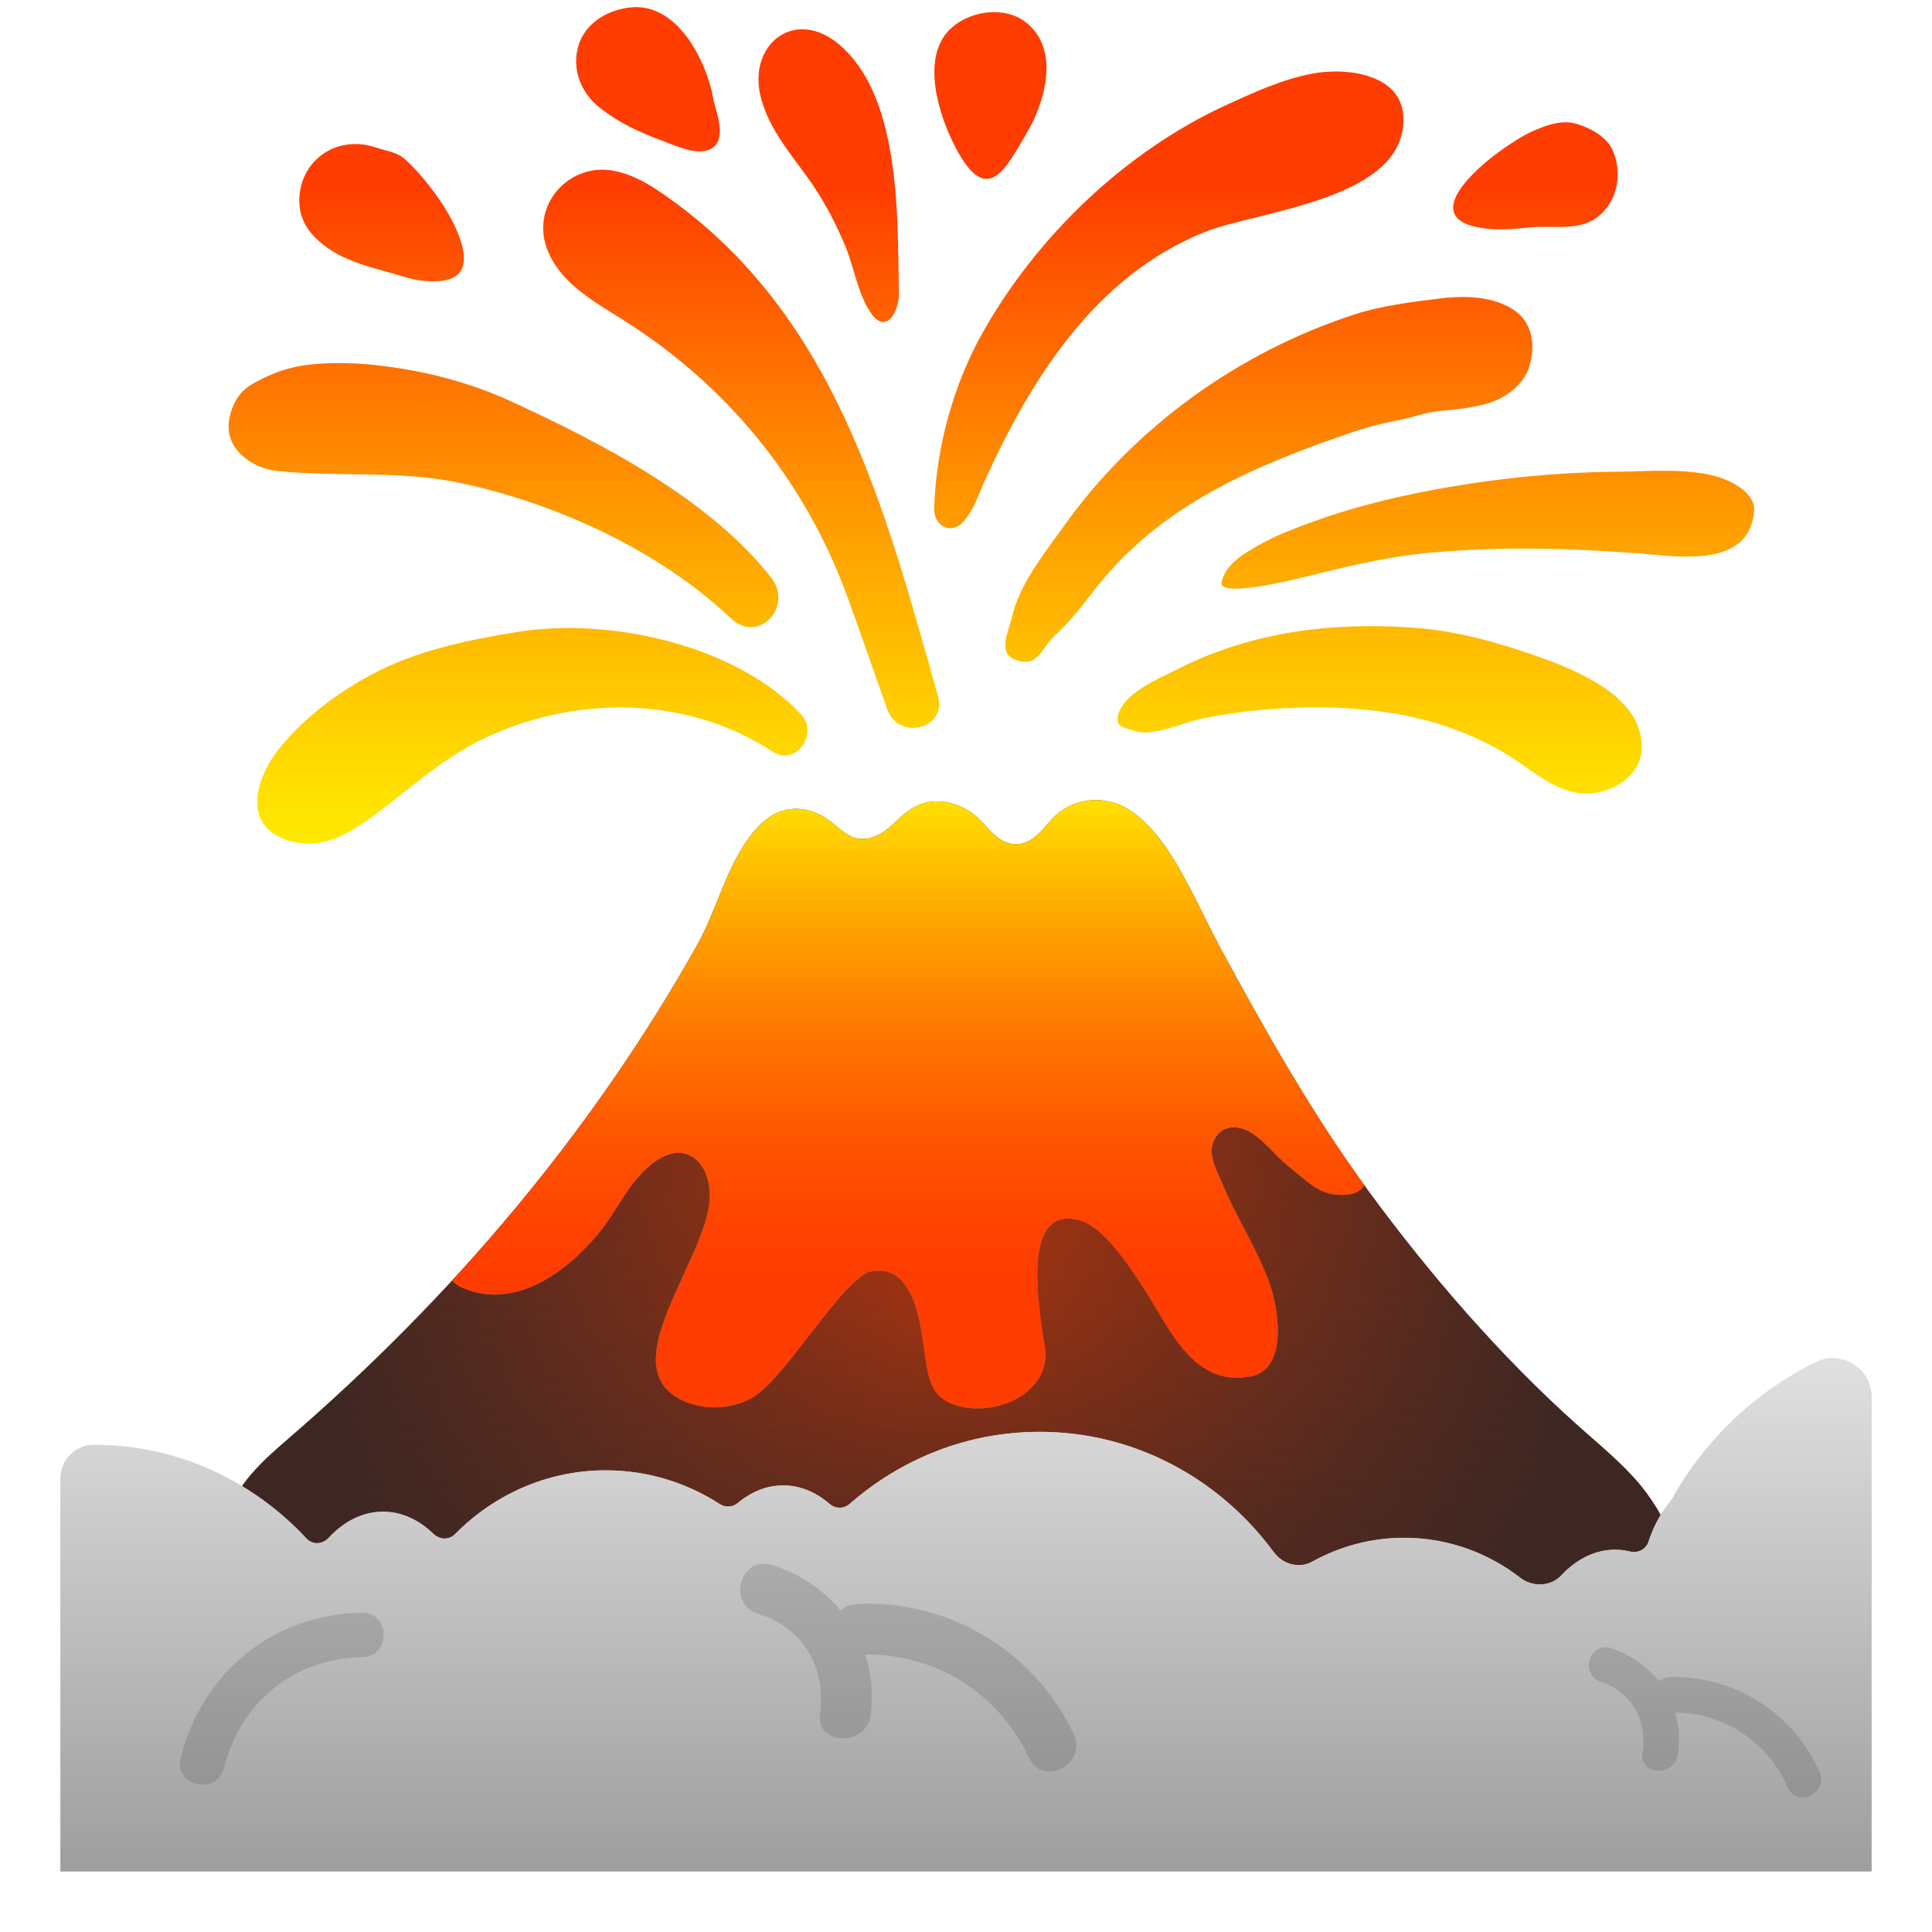
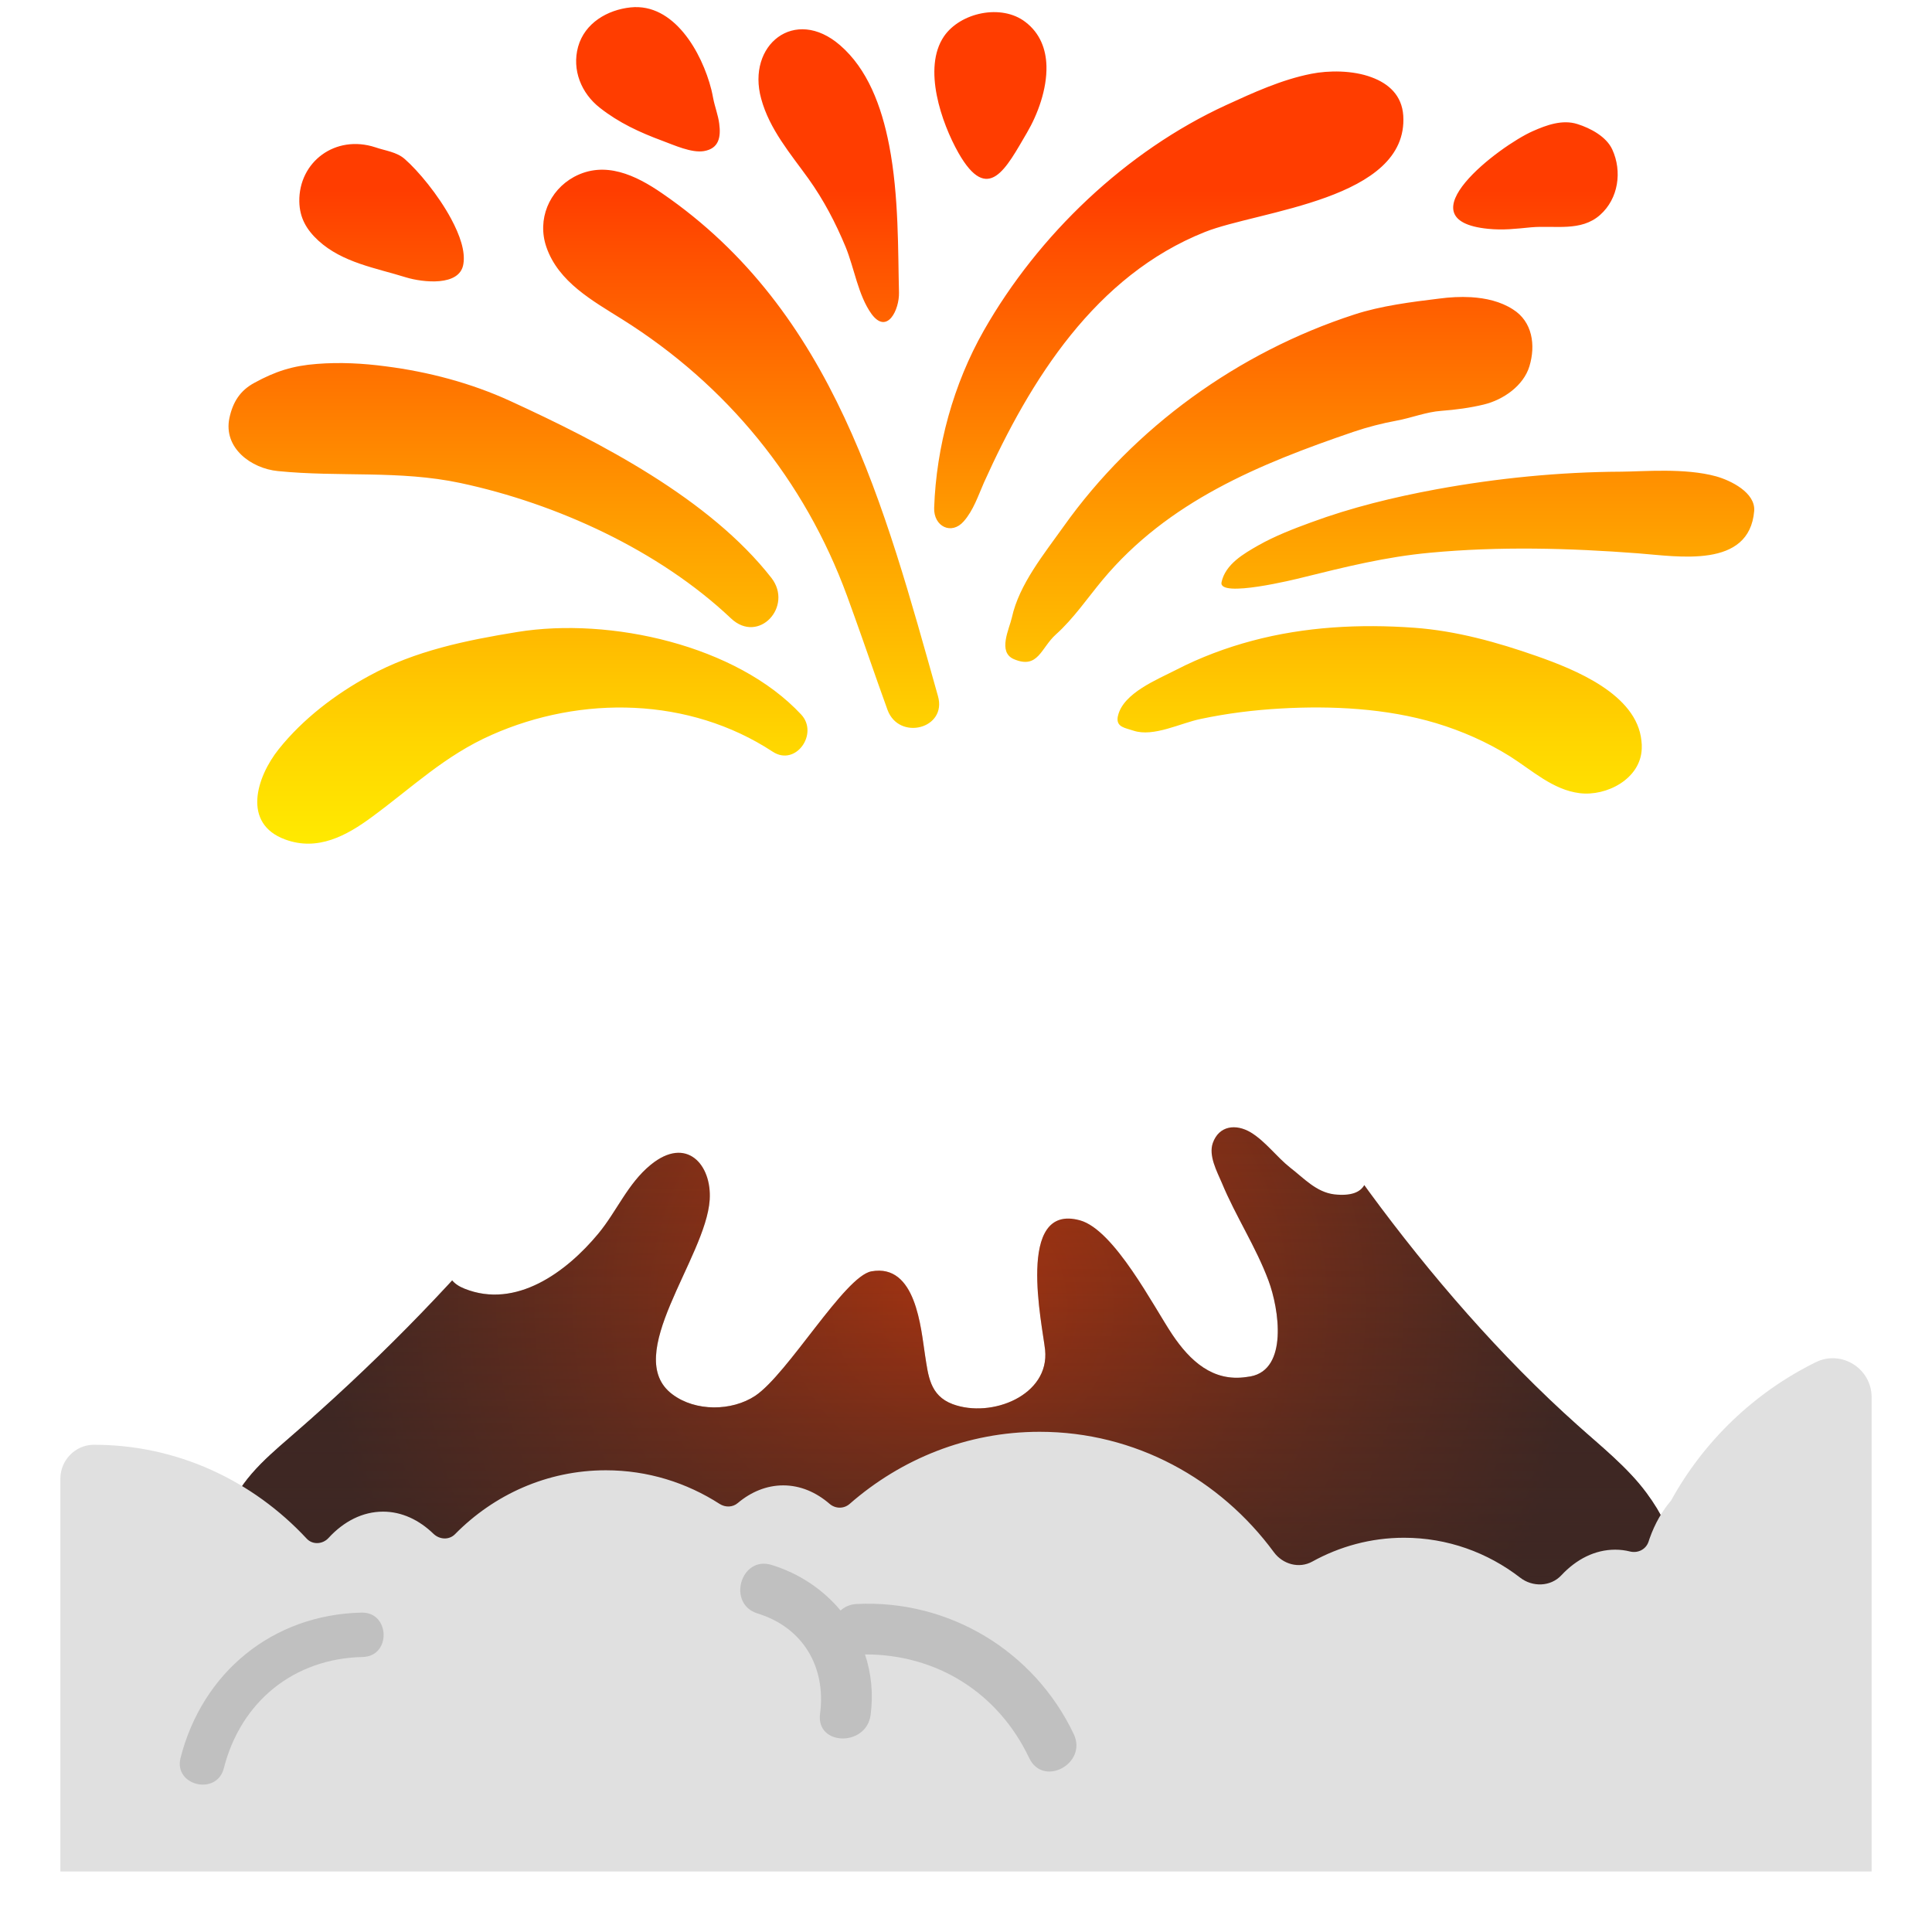
<svg xmlns="http://www.w3.org/2000/svg" xmlns:xlink="http://www.w3.org/1999/xlink" viewBox="0 0 128 128">
  <defs>
    <path id="j" d="m109.09 98.92c-1.26-1.71-3.07-3.14-4.58-4.5-5.08-4.54-9.78-9.98-13.8-15.46-3.77-5.14-6.86-10.62-9.89-16.22-0.59-1.09-1.11-2.21-1.68-3.31-1.02-1.97-2.16-4.14-3.95-5.52-1.72-1.33-4.13-1.2-5.58 0.45-0.66 0.74-1.34 1.65-2.43 1.57-1.23-0.1-1.81-1.35-2.72-2.02-1.1-0.79-2.51-1.11-3.76-0.5-0.51 0.25-0.94 0.61-1.34 1.01-0.62 0.63-1.48 1.26-2.42 1.15-0.92-0.11-1.48-0.9-2.22-1.36-1.21-0.77-2.6-0.88-3.79-0.04-0.77 0.55-1.36 1.33-1.84 2.14-1.2 2.01-1.78 4.31-2.93 6.35-6.97 12.4-16.23 23.3-26.98 32.59-1.65 1.43-3.63 3.12-4.12 5.36-1.42 6.39 5.29 9.86 10.01 11.93 6.51 2.87 13.41 4.73 20.39 6.06 5.69 1.08 11.43 1.57 17.22 1.61 3.99 0.03 7.98-0.18 11.95-0.62 5.33-0.59 10.56-1.72 15.77-3.02 6.66-1.66 26.89-6.59 18.69-17.65z" />
  </defs>
  <clipPath id="h">
    <use xlink:href="#j" />
  </clipPath>
  <g clip-path="url(#h)">
    <radialGradient id="i" cx="62.939" cy="86.613" r="41.475" gradientUnits="userSpaceOnUse">
      <stop stop-color="#BF360C" offset="0" />
      <stop stop-color="#873016" offset=".449" />
      <stop stop-color="#3E2723" offset="1" />
    </radialGradient>
    <path d="m109.09 98.92c-1.26-1.71-3.07-3.14-4.58-4.5-5.08-4.54-9.78-9.98-13.8-15.46-0.11-0.15-0.21-0.3-0.32-0.45-0.27 0.48-0.87 0.74-1.99 0.62-1.2-0.15-2-1.06-2.92-1.77-0.9-0.71-1.63-1.74-2.62-2.34-0.98-0.58-2.1-0.45-2.51 0.71-0.29 0.84 0.27 1.87 0.6 2.64 0.91 2.2 2.25 4.22 3.09 6.47 0.71 1.9 1.3 5.88-1.18 6.35-0.1 0.01-0.18 0.03-0.27 0.04-2.24 0.34-3.75-1.07-4.92-2.81-1.24-1.85-3.84-6.94-6.12-7.57-4.29-1.18-2.48 6.96-2.31 8.58 0.31 3.02-3.56 4.55-6.12 3.6-1.53-0.57-1.62-1.92-1.83-3.22-0.28-1.8-0.59-6.12-3.56-5.58-1.78 0.33-5.52 6.79-7.7 8.25-1.55 1.02-3.95 1.05-5.48-0.1-3.41-2.54 2.22-9.04 2.47-12.89 0.15-2.33-1.54-4.26-3.91-2.32-1.52 1.24-2.25 3.09-3.47 4.56-2.12 2.56-5.46 5.01-8.86 3.65-0.38-0.15-0.65-0.34-0.83-0.56-3.38 3.67-6.98 7.16-10.77 10.43-1.65 1.43-3.63 3.12-4.12 5.36-1.42 6.39 5.29 9.86 10.01 11.93 6.51 2.87 13.41 4.73 20.39 6.06 5.69 1.08 11.43 1.57 17.22 1.61 3.99 0.03 7.98-0.18 11.95-0.62 5.33-0.59 10.56-1.72 15.77-3.02 6.66-1.66 26.89-6.59 18.69-17.65z" fill="url(#i)" />
-     <path d="m30.78 85.38c3.4 1.36 6.74-1.09 8.86-3.65 1.22-1.47 1.95-3.32 3.47-4.56 2.37-1.94 4.06-0.01 3.91 2.32-0.25 3.85-5.88 10.35-2.47 12.89 1.53 1.15 3.93 1.12 5.48 0.1 2.18-1.46 5.92-7.92 7.7-8.25 2.97-0.54 3.28 3.78 3.56 5.58 0.21 1.3 0.3 2.65 1.83 3.22 2.56 0.95 6.43-0.58 6.12-3.6-0.17-1.62-1.98-9.76 2.31-8.58 2.28 0.63 4.88 5.72 6.12 7.57 1.17 1.74 2.68 3.15 4.92 2.81 0.09-0.01 0.17-0.03 0.27-0.04 2.48-0.47 1.89-4.45 1.18-6.35-0.84-2.25-2.18-4.27-3.09-6.47-0.33-0.77-0.89-1.8-0.6-2.64 0.41-1.16 1.53-1.29 2.51-0.71 0.99 0.6 1.72 1.63 2.62 2.34 0.92 0.71 1.72 1.62 2.92 1.77 1.12 0.13 1.72-0.13 1.99-0.62-3.62-5.01-6.63-10.33-9.57-15.77-0.59-1.09-1.11-2.21-1.68-3.31-1.02-1.97-2.16-4.14-3.95-5.52-1.72-1.33-4.13-1.2-5.58 0.45-0.66 0.74-1.34 1.65-2.43 1.57-1.23-0.1-1.81-1.35-2.72-2.02-1.1-0.79-2.51-1.11-3.76-0.5-0.51 0.25-0.94 0.61-1.34 1.01-0.62 0.63-1.48 1.26-2.42 1.15-0.92-0.11-1.48-0.9-2.22-1.36-1.21-0.77-2.6-0.88-3.79-0.04-0.77 0.55-1.36 1.33-1.84 2.14-1.2 2.01-1.78 4.31-2.93 6.35-4.51 8.03-10 15.42-16.21 22.16 0.18 0.22 0.45 0.41 0.83 0.56z" fill="url(#i)" />
    <linearGradient id="k" x1="60.167" x2="60.167" y1="93.314" y2="51.722" gradientUnits="userSpaceOnUse">
      <stop stop-color="#FF3D00" offset="0" />
      <stop stop-color="#FF3D00" offset=".189" />
      <stop stop-color="#FF3D00" offset=".22" />
      <stop stop-color="#f40" offset=".31" />
      <stop stop-color="#FF5600" offset=".438" />
      <stop stop-color="#FF7500" offset=".589" />
      <stop stop-color="#FF9F00" offset=".756" />
      <stop stop-color="#FFD500" offset=".936" />
      <stop stop-color="#FFEA00" offset="1" />
    </linearGradient>
-     <path d="m30.78 85.38c3.4 1.36 6.74-1.09 8.86-3.65 1.22-1.47 1.95-3.32 3.47-4.56 2.37-1.94 4.06-0.01 3.91 2.32-0.25 3.85-5.88 10.35-2.47 12.89 1.53 1.15 3.93 1.12 5.48 0.1 2.18-1.46 5.92-7.92 7.7-8.25 2.97-0.54 3.28 3.78 3.56 5.58 0.21 1.3 0.3 2.65 1.83 3.22 2.56 0.95 6.43-0.58 6.12-3.6-0.17-1.62-1.98-9.76 2.31-8.58 2.28 0.63 4.88 5.72 6.12 7.57 1.17 1.74 2.68 3.15 4.92 2.81 0.09-0.01 0.17-0.03 0.27-0.04 2.48-0.47 1.89-4.45 1.18-6.35-0.84-2.25-2.18-4.27-3.09-6.47-0.33-0.77-0.89-1.8-0.6-2.64 0.41-1.16 1.53-1.29 2.51-0.71 0.99 0.6 1.72 1.63 2.62 2.34 0.92 0.71 1.72 1.62 2.92 1.77 1.12 0.13 1.72-0.13 1.99-0.62-3.62-5.01-6.63-10.33-9.57-15.77-0.59-1.09-1.11-2.21-1.68-3.31-1.02-1.97-2.16-4.14-3.95-5.52-1.72-1.33-4.13-1.2-5.58 0.45-0.66 0.74-1.34 1.65-2.43 1.57-1.23-0.1-1.81-1.35-2.72-2.02-1.1-0.79-2.51-1.11-3.76-0.5-0.51 0.25-0.94 0.61-1.34 1.01-0.62 0.63-1.48 1.26-2.42 1.15-0.92-0.11-1.48-0.9-2.22-1.36-1.21-0.77-2.6-0.88-3.79-0.04-0.77 0.55-1.36 1.33-1.84 2.14-1.2 2.01-1.78 4.31-2.93 6.35-4.51 8.03-10 15.42-16.21 22.16 0.18 0.22 0.45 0.41 0.83 0.56z" fill="url(#k)" />
+     <path d="m30.78 85.38z" fill="url(#k)" />
  </g>
  <linearGradient id="l" x1="62.939" x2="62.939" y1="120.22" y2="74.687" gradientUnits="userSpaceOnUse">
    <stop stop-color="#3E2723" offset="0" />
    <stop stop-color="#3E2723" stop-opacity="0" offset="1" />
  </linearGradient>
  <path d="m109.09 98.92c-1.26-1.71-3.07-3.14-4.58-4.5-5.08-4.54-9.78-9.98-13.8-15.46-0.11-0.15-0.21-0.3-0.32-0.45-0.27 0.48-0.87 0.74-1.99 0.62-1.2-0.15-2-1.06-2.92-1.77-0.9-0.71-1.63-1.74-2.62-2.34-0.98-0.58-2.1-0.45-2.51 0.71-0.29 0.84 0.27 1.87 0.6 2.64 0.91 2.2 2.25 4.22 3.09 6.47 0.71 1.9 1.3 5.88-1.18 6.35-0.1 0.01-0.18 0.03-0.27 0.04-2.24 0.34-3.75-1.07-4.92-2.81-1.24-1.85-3.84-6.94-6.12-7.57-4.29-1.18-2.48 6.96-2.31 8.58 0.31 3.02-3.56 4.55-6.12 3.6-1.53-0.57-1.62-1.92-1.83-3.22-0.28-1.8-0.59-6.12-3.56-5.58-1.78 0.33-5.52 6.79-7.7 8.25-1.55 1.02-3.95 1.05-5.48-0.1-3.41-2.54 2.22-9.04 2.47-12.89 0.15-2.33-1.54-4.26-3.91-2.32-1.52 1.24-2.25 3.09-3.47 4.56-2.12 2.56-5.46 5.01-8.86 3.65-0.38-0.15-0.65-0.34-0.83-0.56-3.38 3.67-6.98 7.16-10.77 10.43-1.65 1.43-3.63 3.12-4.12 5.36-1.42 6.39 5.29 9.86 10.01 11.93 6.51 2.87 13.41 4.73 20.39 6.06 5.69 1.08 11.43 1.57 17.22 1.61 3.99 0.03 7.98-0.18 11.95-0.62 5.33-0.59 10.56-1.72 15.77-3.02 6.66-1.66 26.89-6.59 18.69-17.65z" clip-path="url(#h)" fill="url(#l)" />
  <path d="m124 92.57c0-1.9-2-3.16-3.7-2.32-4.06 2-7.41 5.21-9.59 9.17-0.59 0.69-1.07 1.52-1.42 2.51-0.02 0.07-0.05 0.14-0.07 0.21-0.17 0.51-0.7 0.78-1.23 0.65-0.32-0.08-0.64-0.12-0.98-0.12-1.34 0-2.57 0.63-3.57 1.7-0.71 0.76-1.91 0.79-2.73 0.15-2.15-1.66-4.81-2.64-7.69-2.64-2.2 0-4.27 0.58-6.08 1.58-0.87 0.48-1.95 0.18-2.54-0.62-3.56-4.84-9.18-7.98-15.52-7.98-4.8 0-9.18 1.8-12.58 4.77-0.38 0.34-0.94 0.34-1.33 0.01-0.9-0.78-1.95-1.23-3.08-1.23-1.1 0-2.13 0.43-3.01 1.17-0.34 0.29-0.82 0.3-1.2 0.06-2.19-1.41-4.77-2.23-7.54-2.23-3.9 0-7.42 1.62-9.99 4.23-0.39 0.4-1.02 0.37-1.43-0.02-0.95-0.92-2.1-1.47-3.34-1.47-1.36 0-2.61 0.65-3.61 1.74-0.39 0.43-1.06 0.47-1.45 0.05-3.57-3.84-8.59-6.24-14.15-6.22-1.21 0.03-2.17 1.04-2.17 2.25v26.02h120v-31.42z" fill="#E0E0E0" />
  <linearGradient id="m" x1="64" x2="64" y1="123.99" y2="89.98" gradientUnits="userSpaceOnUse">
    <stop stop-color="#9E9E9E" offset="0" />
    <stop stop-color="#E0E0E0" offset="1" />
  </linearGradient>
-   <path d="m121.42 89.98c-0.37 0-0.76 0.08-1.12 0.27-4.06 2-7.41 5.21-9.59 9.17-0.59 0.69-1.07 1.52-1.42 2.51-0.02 0.07-0.05 0.14-0.07 0.21-0.14 0.43-0.53 0.69-0.97 0.69-0.09 0-0.17-0.01-0.26-0.03-0.32-0.08-0.64-0.12-0.98-0.12-1.34 0-2.57 0.63-3.57 1.7-0.38 0.4-0.89 0.6-1.42 0.6-0.46 0-0.93-0.15-1.31-0.45-2.15-1.66-4.81-2.64-7.69-2.64-2.2 0-4.27 0.58-6.08 1.58-0.28 0.16-0.59 0.23-0.9 0.23-0.63 0-1.25-0.31-1.65-0.85-3.56-4.84-9.18-7.98-15.52-7.98-4.8 0-9.18 1.8-12.58 4.77-0.19 0.17-0.43 0.26-0.67 0.26-0.23 0-0.47-0.08-0.66-0.25-0.9-0.78-1.95-1.23-3.08-1.23-1.1 0-2.13 0.43-3.01 1.17-0.18 0.15-0.4 0.23-0.63 0.23-0.2 0-0.39-0.06-0.57-0.17-2.19-1.41-4.77-2.23-7.54-2.23-3.9 0-7.42 1.62-9.99 4.23-0.19 0.19-0.44 0.29-0.69 0.29-0.26 0-0.53-0.1-0.74-0.3-0.95-0.92-2.1-1.47-3.34-1.47-1.36 0-2.61 0.65-3.61 1.74-0.21 0.22-0.49 0.34-0.77 0.34-0.25 0-0.5-0.1-0.68-0.3-3.55-3.83-8.54-6.22-14.08-6.22h-0.08c-1.19 0.02-2.15 1.03-2.15 2.24v26.02h120v-31.43c0-1.48-1.23-2.58-2.58-2.58z" fill="url(#m)" />
  <path d="m50.2 106.9c3.02 0.93 4.54 3.57 4.13 6.64-0.28 2.14 3.07 2.2 3.35 0.08 0.19-1.41 0.04-2.77-0.37-4.01 4.74-0.01 8.82 2.53 10.88 6.87 0.93 1.95 3.87 0.36 2.95-1.59-2.62-5.52-8.29-8.93-14.39-8.62-0.44 0.02-0.79 0.19-1.06 0.43-1.15-1.38-2.72-2.45-4.57-3.02-2.05-0.63-2.98 2.59-0.92 3.22z" enable-background="new" fill="#424242" opacity=".2" />
-   <path d="m106.05 111.42c2.1 0.71 3.11 2.58 2.77 4.72-0.24 1.49 2.1 1.59 2.34 0.12 0.16-0.98 0.08-1.93-0.18-2.81 3.31 0.08 6.12 1.93 7.48 5 0.61 1.38 2.7 0.32 2.09-1.05-1.73-3.91-5.63-6.4-9.9-6.29-0.31 0.01-0.56 0.12-0.75 0.28-0.78-0.99-1.86-1.76-3.14-2.19-1.43-0.49-2.14 1.74-0.71 2.22z" enable-background="new" fill="#424242" opacity=".2" />
  <path d="m24.03 109.78c-4.55 0.1-8.07 2.94-9.2 7.37-0.47 1.84-3.33 1.16-2.87-0.68 1.45-5.68 6.11-9.5 11.99-9.63 1.9-0.05 1.98 2.9 0.08 2.94z" enable-background="new" fill="#424242" opacity=".2" />
  <linearGradient id="n" x1="65.677" x2="65.677" y1="55.893" y2=".469" gradientUnits="userSpaceOnUse">
    <stop stop-color="#FFEA00" offset="0" />
    <stop stop-color="#FFD600" offset=".12" />
    <stop stop-color="#FFA100" offset=".366" />
    <stop stop-color="#FF4E00" offset=".714" />
    <stop stop-color="#FF3D00" offset=".78" />
    <stop stop-color="#FF3D00" offset=".811" />
    <stop stop-color="#FF3D00" offset="1" />
  </linearGradient>
  <path d="m101.55 8.69c0.9-0.4 1.96-0.79 2.96-0.47 0.86 0.27 1.92 0.83 2.31 1.69 0.66 1.44 0.41 3.25-0.81 4.33-1.27 1.13-3 0.68-4.57 0.82-1.04 0.1-1.83 0.2-2.85 0.1-5.75-0.57 0.76-5.5 2.96-6.47zm-39.01-6.28c1.08-1.58 3.81-2.18 5.4-0.95 0.97 0.74 1.36 1.8 1.39 2.91 0.04 1.54-0.58 3.21-1.29 4.42-1.38 2.35-2.57 4.8-4.54 1.34-1.12-1.98-2.39-5.62-0.96-7.72zm-6.88 0.59c1.8 1.56 2.74 3.99 3.25 6.63 0.65 3.35 0.58 7.04 0.65 9.75 0.03 1.13-0.78 2.83-1.82 1.42-0.89-1.24-1.14-3.04-1.72-4.45-0.66-1.59-1.45-3.1-2.45-4.5-1.2-1.67-2.59-3.28-3.14-5.31-0.98-3.55 2.22-6.15 5.23-3.54zm-17.36 0.1c0.44-1.58 1.95-2.45 3.48-2.61 2.86-0.3 4.72 2.96 5.35 5.45 0.04 0.19 0.09 0.38 0.12 0.57 0.11 0.57 0.33 1.12 0.4 1.68 0.12 0.9-0.02 1.65-1.01 1.82-0.82 0.14-1.99-0.4-2.75-0.68-1.51-0.56-2.88-1.19-4.15-2.19-1.23-0.96-1.86-2.51-1.44-4.04zm-13.43 6.66c0.66 0.23 1.41 0.3 1.95 0.78 0.88 0.77 2.21 2.36 3.07 3.96 0.58 1.08 0.95 2.15 0.81 2.99-0.23 1.51-2.7 1.22-3.79 0.89-2.02-0.63-4.21-0.97-5.82-2.44-0.79-0.73-1.24-1.51-1.26-2.59-0.04-2.62 2.38-4.46 5.04-3.59zm-9.67 17.93c0.23-1.06 0.71-1.82 1.66-2.33 1.39-0.76 2.54-1.13 4.14-1.25 1.52-0.12 3.05-0.04 4.55 0.16 2.83 0.36 5.67 1.11 8.26 2.3 5.95 2.73 13.2 6.47 17.3 11.72 1.46 1.89-0.85 4.41-2.68 2.68-4.77-4.51-11.55-7.61-17.93-8.97-4.05-0.86-8.02-0.38-12.09-0.79-1.76-0.17-3.63-1.53-3.21-3.52zm35.99 22.11c-5.52-3.62-12.67-3.75-18.62-1.11-3.1 1.37-5.24 3.46-7.92 5.43-1.69 1.25-3.6 2.29-5.75 1.5-2.88-1.05-1.91-4.14-0.43-5.99 1.59-1.99 3.75-3.64 5.98-4.85 3.04-1.67 6.45-2.36 9.83-2.91 6.14-1 14.53 0.88 18.8 5.47 1.18 1.26-0.36 3.47-1.89 2.46zm7.61-2.77c-0.21-0.59-0.43-1.2-0.64-1.79-0.67-1.92-1.34-3.84-2.04-5.76-2.82-7.68-7.96-13.97-14.89-18.32-1.96-1.23-4.23-2.47-5.03-4.79-0.63-1.83 0.18-3.75 1.83-4.65 2.04-1.1 4.1-0.11 5.84 1.09 11.4 7.83 14.72 20.7 18.27 33.3 0.63 2.17-2.58 2.99-3.34 0.92zm5.05-12.49c-0.81 0.93-2 0.34-1.96-0.89 0.14-4.07 1.28-8.21 3.29-11.75 3.61-6.34 9.42-11.89 16.06-14.94 1.81-0.83 3.66-1.68 5.63-2.07 1.15-0.23 2.75-0.24 4 0.23 1.14 0.42 2.01 1.2 2.1 2.54 0.35 5.58-9.58 6.29-13.14 7.71-7.26 2.89-11.57 9.79-14.64 16.6-0.38 0.86-0.69 1.83-1.34 2.57zm6.11 7.49c-1 0.89-1.17 2.33-2.79 1.64-1.09-0.47-0.3-2-0.13-2.76 0.48-2.2 2.15-4.23 3.42-6.02 4.68-6.59 11.6-11.56 19.26-14.05 1.76-0.58 3.83-0.84 5.65-1.06 0.67-0.09 1.39-0.13 2.09-0.09 0.98 0.06 1.96 0.28 2.78 0.81 1.29 0.81 1.51 2.37 1.09 3.76-0.39 1.3-1.74 2.23-3.02 2.54-0.9 0.22-1.89 0.35-2.82 0.42-1 0.07-1.98 0.47-2.97 0.65-0.93 0.17-1.94 0.43-2.85 0.74-6.24 2.13-12.29 4.61-16.63 9.82-0.99 1.19-1.92 2.56-3.08 3.6zm34.7 10.52c-1.78-0.22-3.15-1.51-4.62-2.44-1.52-0.95-3.18-1.68-4.9-2.2-3.31-0.99-6.93-1.16-10.28-0.97-1.78 0.1-3.55 0.32-5.3 0.69-1.34 0.27-3.13 1.22-4.46 0.78-0.56-0.19-1.15-0.23-1.05-0.9l0.02-0.09c0.35-1.51 2.61-2.4 3.87-3.05 1.59-0.82 3.3-1.46 5.03-1.92 3.49-0.93 7.13-1.12 10.72-0.86 2.78 0.2 5.51 0.96 8.13 1.88 2.47 0.87 6.63 2.51 6.93 5.62 0.02 0.17 0.03 0.34 0.02 0.51-0.07 2.01-2.34 3.17-4.11 2.95zm3.87-15.89c-4.59-0.35-9.2-0.47-13.78-0.04-2.94 0.27-5.62 0.94-8.45 1.64-0.43 0.11-5.61 1.39-5.37 0.31 0.26-1.2 1.48-1.89 2.44-2.44 1.1-0.62 2.31-1.09 3.49-1.52 2.68-0.99 5.48-1.67 8.29-2.19 4.04-0.74 8.16-1.15 12.27-1.17 1.49-0.01 4.21-0.26 6.28 0.31 0.96 0.27 2.61 1.07 2.52 2.29-0.32 3.85-5.05 3.01-7.69 2.81z" fill="url(#n)" />
</svg>